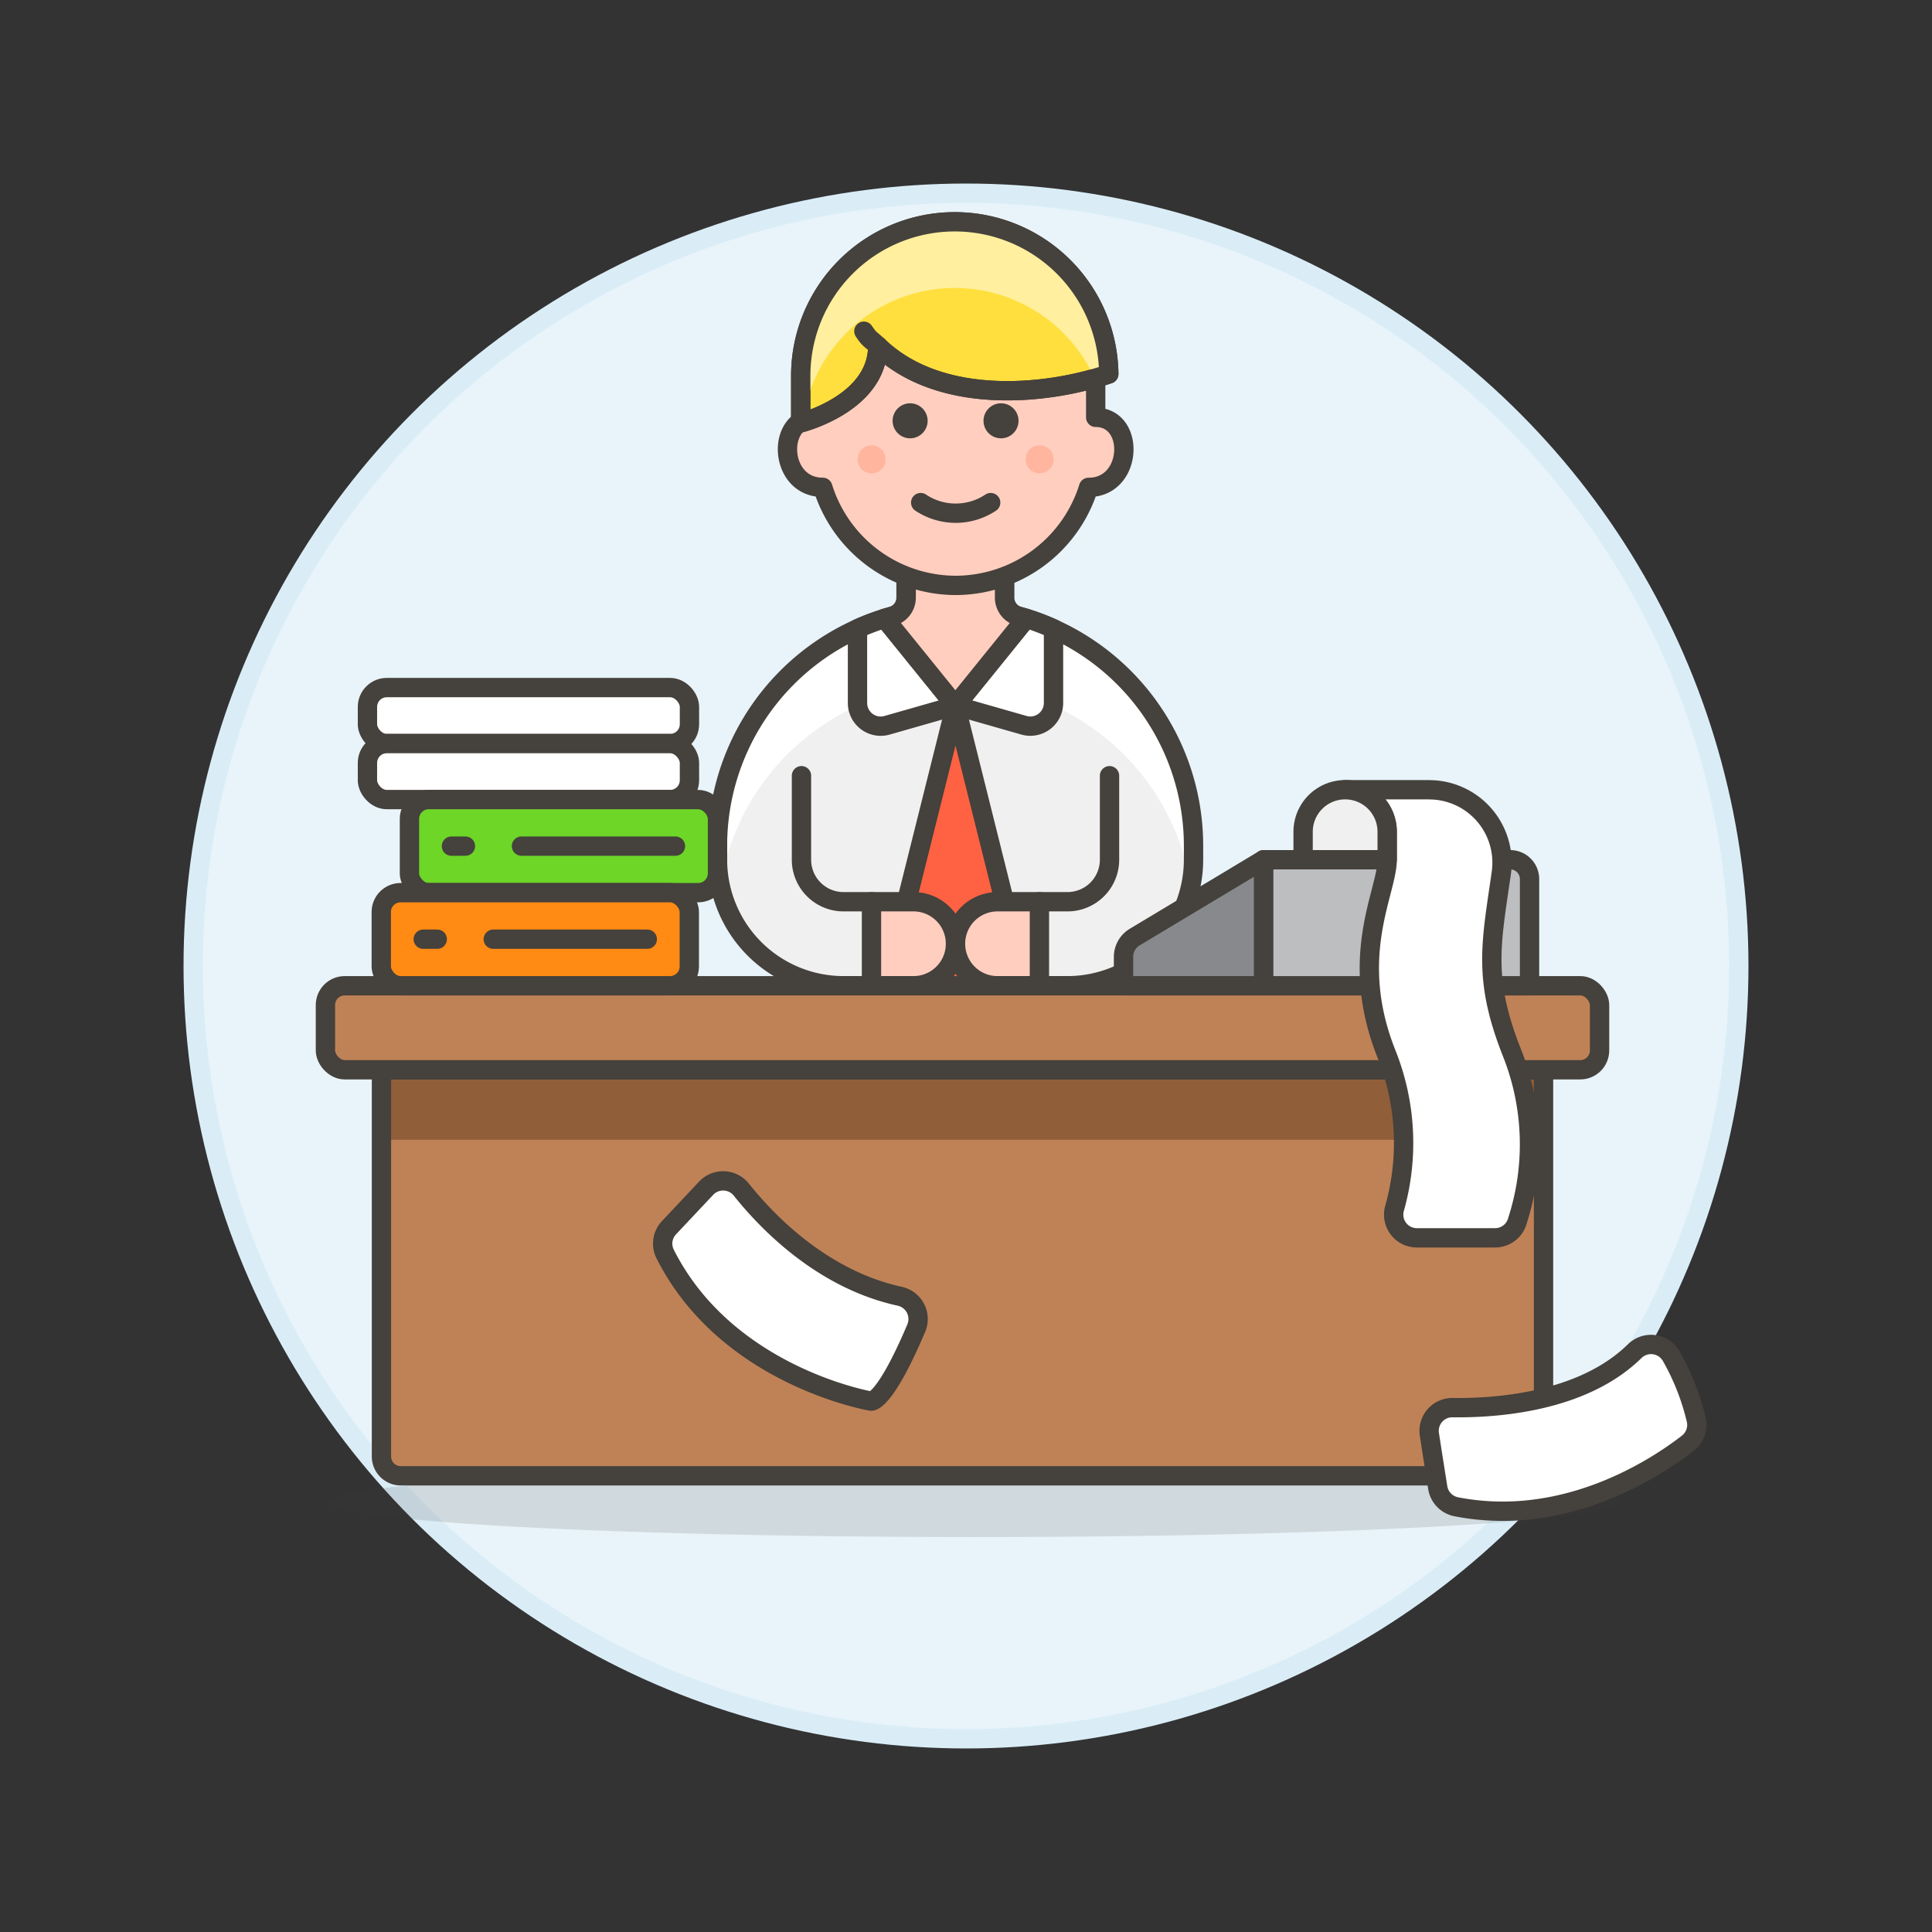
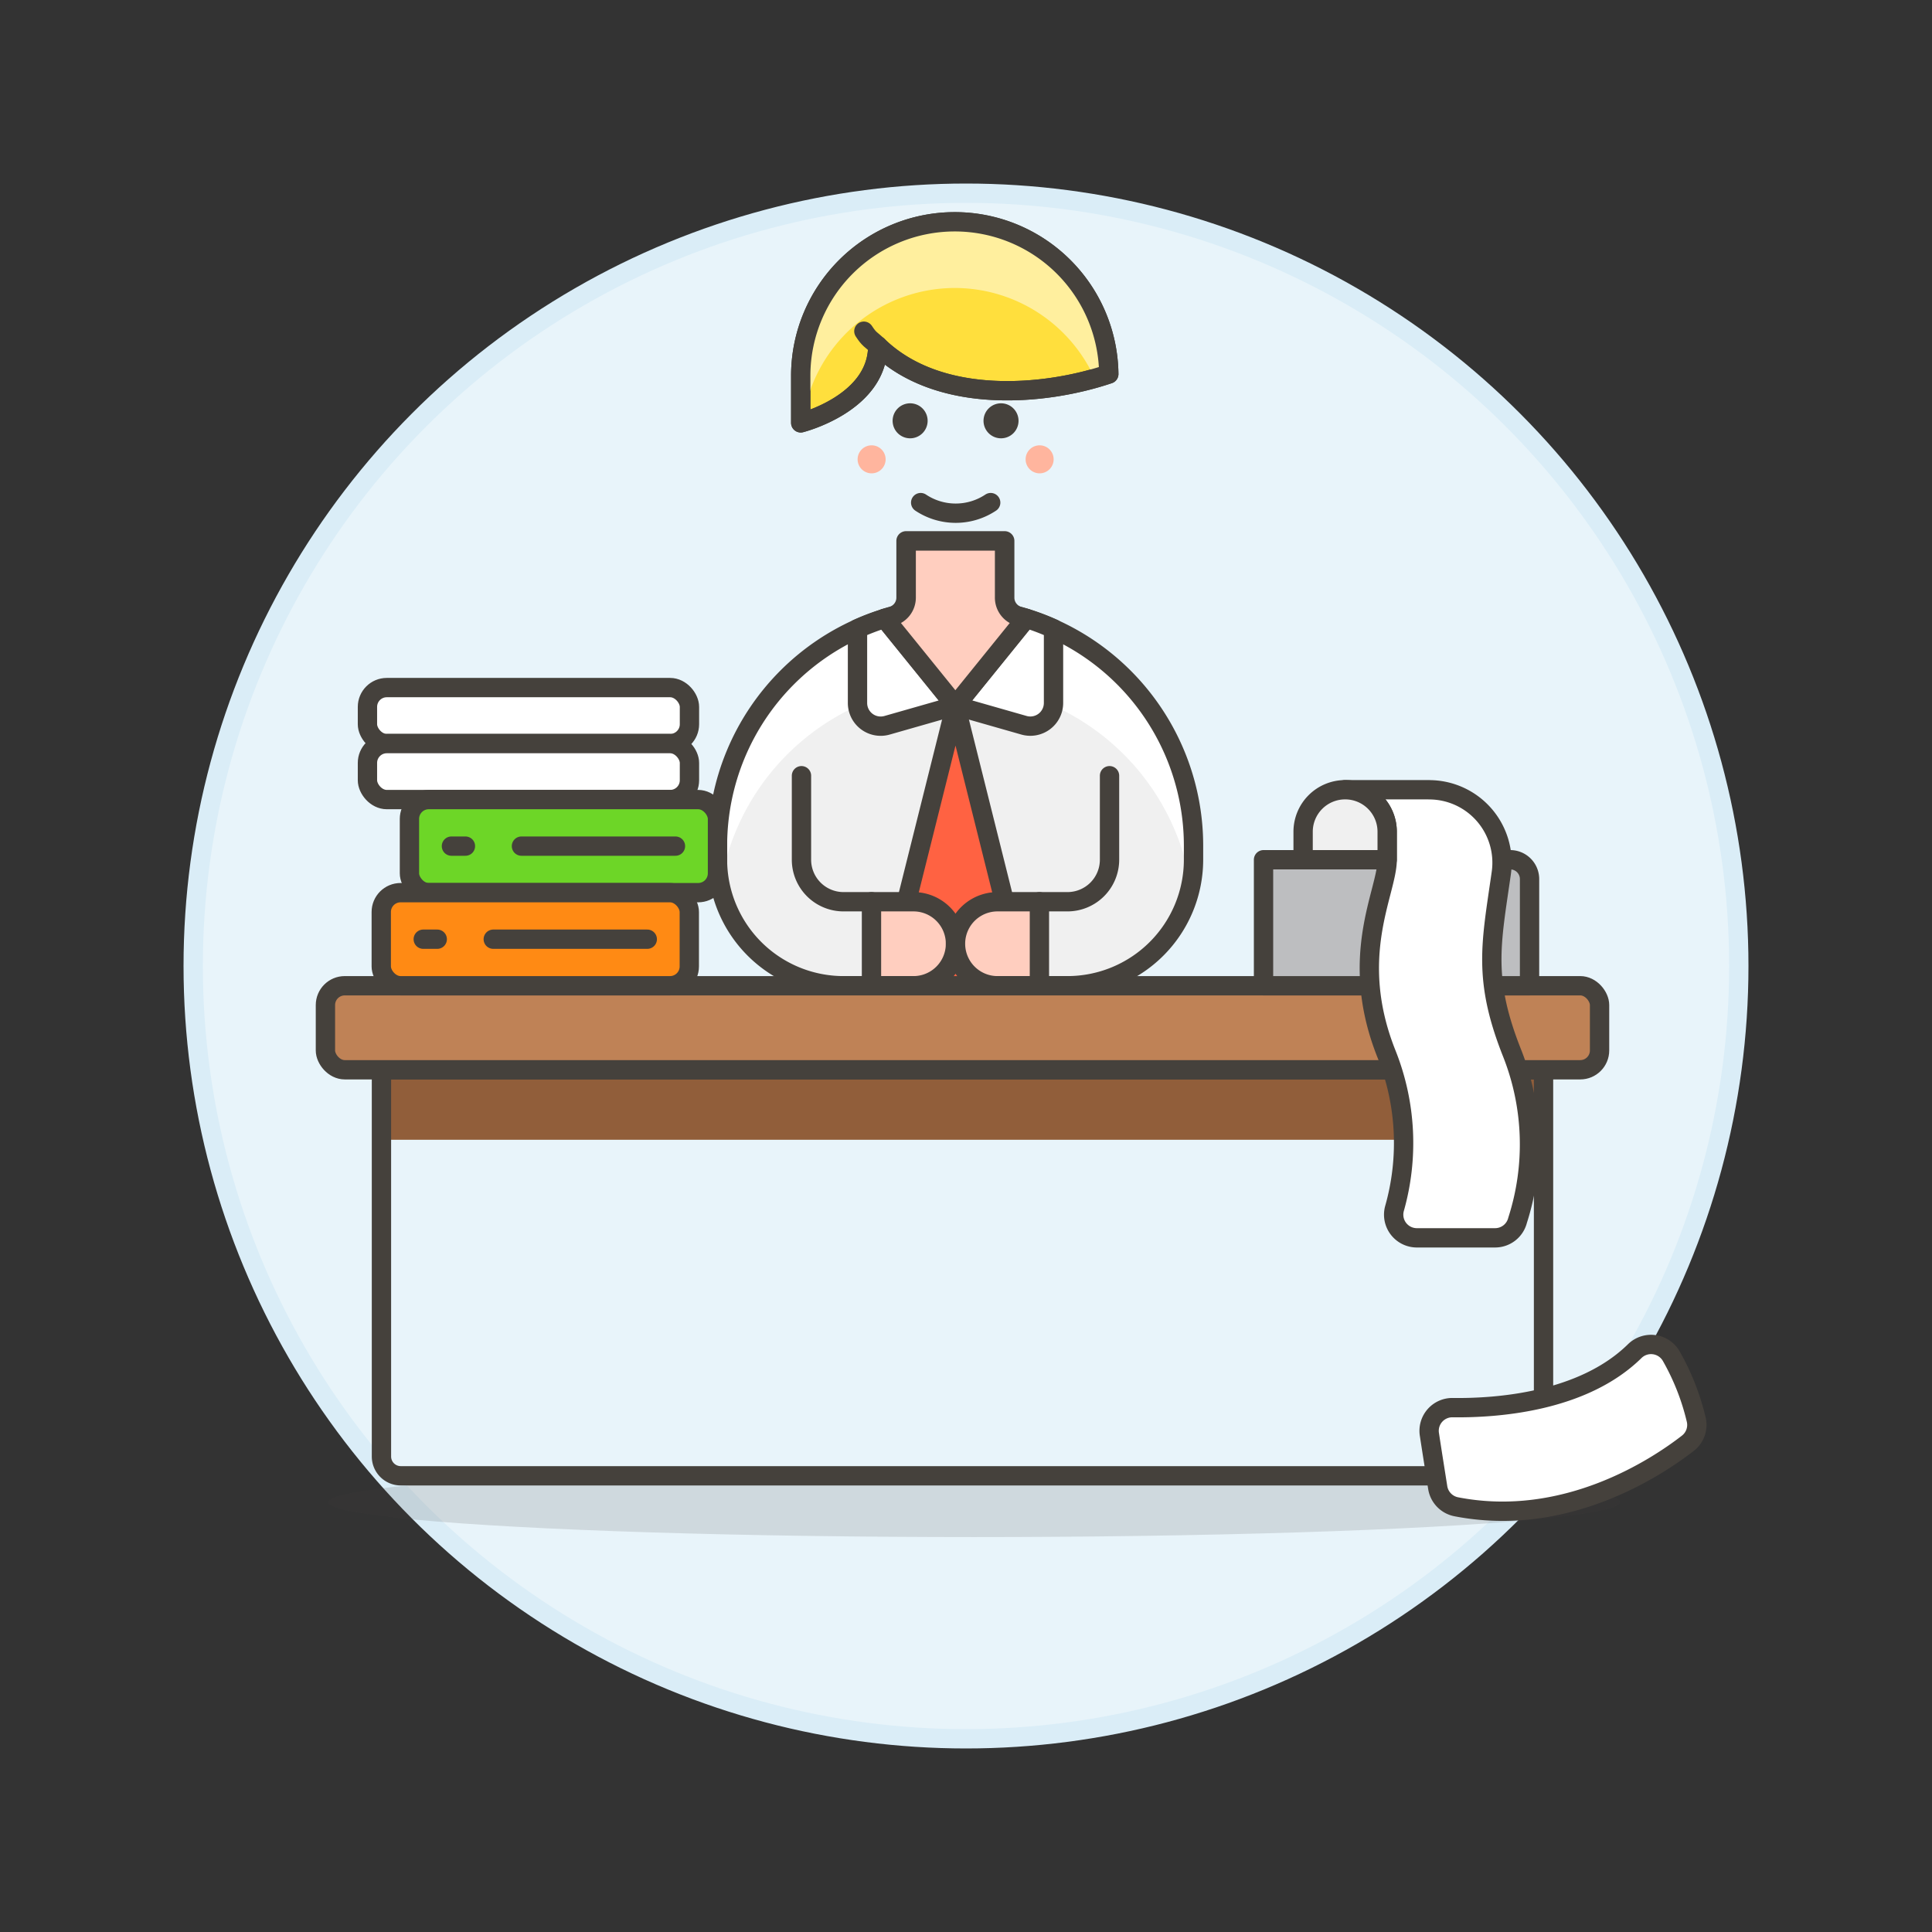
<svg xmlns="http://www.w3.org/2000/svg" viewBox="0 0 100 100">
  <rect x="0" y="0" width="100" height="100" fill="#333333" stroke="none" />
  <g class="nc-icon-wrapper">
    <defs />
    <circle class="a" cx="50" cy="50" r="40" fill="#e8f4fa" stroke="#daedf7" stroke-linecap="round" stroke-linejoin="round" />
    <path class="b" d="M61.777 44.5v-.725a12.32 12.32 0 0 0-24.64 0v.725a6.529 6.529 0 0 0 6.522 6.522h11.6a6.53 6.53 0 0 0 6.518-6.522z" style="" fill="#f0f0f0" />
    <path class="c" d="M49.457 35.441a12.324 12.324 0 0 1 12.175 10.426 6.49 6.49 0 0 0 .145-1.367v-.725a12.32 12.32 0 0 0-24.64 0v.725a6.538 6.538 0 0 0 .145 1.372 12.328 12.328 0 0 1 12.175-10.431z" style="" fill="#fff" />
    <path class="d" d="M61.777 44.5v-.725a12.32 12.32 0 0 0-24.64 0v.725a6.529 6.529 0 0 0 6.522 6.522h11.6a6.53 6.53 0 0 0 6.518-6.522z" stroke-linecap="round" stroke-linejoin="round" fill="none" stroke="#45413c" />
    <path class="e" d="M44.384 32.544v3.837a1.2 1.2 0 0 0 1.535 1.158l3.538-1.011-3.657-4.521a12.021 12.021 0 0 0-1.416.537z" stroke-linecap="round" stroke-linejoin="round" fill="#fff" stroke="#45413c" />
    <path class="e" d="M54.53 32.544v3.837A1.2 1.2 0 0 1 53 37.539l-3.538-1.011 3.658-4.521a12.088 12.088 0 0 1 1.41.537z" stroke-linecap="round" stroke-linejoin="round" fill="#fff" stroke="#45413c" />
    <path class="f" d="M49.457 36.528l-2.9 11.595 2.9 3.624 2.898-3.624-2.898-11.595z" stroke-linecap="round" stroke-linejoin="round" stroke="#45413c" fill="#ff6242" />
    <path class="d" d="M41.484 40.151V44.5a2.177 2.177 0 0 0 2.175 2.174h1.449" stroke-linecap="round" stroke-linejoin="round" fill="none" stroke="#45413c" />
    <path class="d" d="M57.429 40.151V44.5a2.177 2.177 0 0 1-2.174 2.174h-1.45" stroke-linecap="round" stroke-linejoin="round" fill="none" stroke="#45413c" />
    <path class="g" d="M47.282 51.022a2.174 2.174 0 1 0 0-4.348h-2.174v4.348z" stroke-linecap="round" stroke-linejoin="round" stroke="#45413c" fill="#ffcebf" />
    <path class="g" d="M51.631 51.022a2.174 2.174 0 0 1 0-4.348H53.8v4.348z" stroke-linecap="round" stroke-linejoin="round" stroke="#45413c" fill="#ffcebf" />
    <ellipse class="h" cx="50.426" cy="77.752" rx="33.424" ry="1.807" fill="#45413c" opacity="0.15" />
-     <path class="i" d="M79.893 55.371H19.744v20.016a1 1 0 0 0 1 1h58.149a1 1 0 0 0 1-1z" style="" fill="#bf8256" />
    <path class="j" d="M19.744 55.371h60.15v3.623h-60.15z" style="" fill="#915e3a" />
    <path class="d" d="M79.893 55.371H19.744v20.016a1 1 0 0 0 1 1h58.149a1 1 0 0 0 1-1z" stroke-linecap="round" stroke-linejoin="round" fill="none" stroke="#45413c" />
    <rect class="k" x="16.844" y="51.022" width="65.949" height="4.349" rx="1" ry="1" stroke-linecap="round" stroke-linejoin="round" stroke="#45413c" fill="#bf8256" />
    <path class="l" d="M79.169 51.022H65.4V44.5h12.769a1 1 0 0 1 1 1z" stroke-linecap="round" stroke-linejoin="round" stroke="#45413c" fill="#bdbec0" />
    <path class="e" d="M73.97 40.876h-4.347a2.174 2.174 0 0 1 2.177 2.175V44.5c0 1.677-2.055 4.995-.033 10.059a12.437 12.437 0 0 1 .407 8.011 1.2 1.2 0 0 0 1.168 1.5h4.04a1.2 1.2 0 0 0 1.169-.912 12.834 12.834 0 0 0-.263-8.595c-1.56-3.9-1.1-5.722-.581-9.378a3.772 3.772 0 0 0-3.734-4.306z" stroke-linecap="round" stroke-linejoin="round" fill="#fff" stroke="#45413c" />
    <path class="m" d="M71.8 44.5h-4.351v-1.449a2.175 2.175 0 0 1 2.174-2.175 2.174 2.174 0 0 1 2.177 2.175z" stroke-linecap="round" stroke-linejoin="round" fill="#f0f0f0" stroke="#45413c" />
-     <path class="n" d="M58.153 51.022H65.4V44.5l-6.663 4a1.2 1.2 0 0 0-.584 1.032z" stroke-linecap="round" stroke-linejoin="round" stroke="#45413c" fill="#87898c" />
    <rect class="e" x="19.019" y="35.589" width="16.667" height="2.898" rx="1" ry="1" stroke-linecap="round" stroke-linejoin="round" fill="#fff" stroke="#45413c" />
    <rect class="e" x="19.019" y="38.488" width="16.667" height="2.898" rx="1" ry="1" stroke-linecap="round" stroke-linejoin="round" fill="#fff" stroke="#45413c" />
    <rect class="o" x="21.193" y="41.386" width="15.944" height="4.818" rx="1" ry="1" stroke-linecap="round" stroke-linejoin="round" stroke="#45413c" fill="#6dd627" />
    <path class="d" d="M34.962 43.795H26.99" stroke-linecap="round" stroke-linejoin="round" fill="none" stroke="#45413c" />
    <path class="d" d="M23.366 43.795h.725" stroke-linecap="round" stroke-linejoin="round" fill="none" stroke="#45413c" />
    <rect class="p" x="19.734" y="46.204" width="15.944" height="4.818" rx="1" ry="1" stroke-linecap="round" stroke-linejoin="round" stroke="#45413c" fill="#ff8a14" />
    <path class="d" d="M33.503 48.613h-7.972" stroke-linecap="round" stroke-linejoin="round" fill="none" stroke="#45413c" />
    <path class="d" d="M21.907 48.613h.725" stroke-linecap="round" stroke-linejoin="round" fill="none" stroke="#45413c" />
    <path class="e" d="M73.986 74.25a1.2 1.2 0 0 1 1.207-1.391c2.277.03 6.734-.285 9.421-2.925a1.206 1.206 0 0 1 1.9.278 12.408 12.408 0 0 1 1.286 3.281 1.2 1.2 0 0 1-.437 1.21c-1.576 1.225-6.315 4.394-11.989 3.287a1.205 1.205 0 0 1-.959-1c-.16-1.015-.315-1.99-.429-2.74z" stroke-linecap="round" stroke-linejoin="round" fill="#fff" stroke="#45413c" />
-     <path class="e" d="M36.552 61.5a1.206 1.206 0 0 1 1.82.076c1.321 1.658 4.182 4.643 8.2 5.518a1.207 1.207 0 0 1 .854 1.648c-1.646 3.883-2.33 3.782-2.341 3.78-.1-.018-7.471-1.3-10.655-7.61a1.2 1.2 0 0 1 .2-1.369z" stroke-linecap="round" stroke-linejoin="round" fill="#fff" stroke="#45413c" />
    <path class="q" d="M52.737 31.9a1 1 0 0 1-.737-.967v-2.936h-5.1v2.937a1 1 0 0 1-.734.963c-.126.035-.251.071-.376.11l3.659 4.521 3.657-4.52a6.477 6.477 0 0 0-.369-.108z" stroke-linecap="round" stroke-linejoin="round" stroke="#45413c" fill="#ffcebf" stroke-width="1.009px" />
    <g>
-       <path class="g" d="M49.466 30.3a7.223 7.223 0 0 0 6.879-5.074h.006c2.29 0 2.43-3.624.362-3.624V20.15a7.247 7.247 0 0 0-14.494 0v1.45c-2.069 0-1.929 3.624.363 3.624h.005a7.222 7.222 0 0 0 6.879 5.076z" stroke-linecap="round" stroke-linejoin="round" stroke="#45413c" fill="#ffcebf" />
      <path class="r" d="M51.819 20.875a.906.906 0 1 0 .9.906.906.906 0 0 0-.9-.906z" style="" fill="#45413c" />
      <path class="r" d="M47.108 20.875a.906.906 0 1 0 .906.906.906.906 0 0 0-.906-.906z" style="" fill="#45413c" />
      <path class="s" d="M45.84 23.773a.725.725 0 1 1-.725-.723.726.726 0 0 1 .725.723z" style="" fill="#ffb59e" />
      <path class="s" d="M54.536 23.773a.725.725 0 1 1-.725-.723.726.726 0 0 1 .725.723z" style="" fill="#ffb59e" />
      <path class="d" d="M47.654 26.015a3.269 3.269 0 0 0 3.624 0" stroke-linecap="round" stroke-linejoin="round" fill="none" stroke="#45413c" />
    </g>
    <g>
      <path class="t" d="M45.432 17.9c3.178 3.083 8.658 2.574 11.959 1.458a7.973 7.973 0 0 0-15.945.011v2.517s3.986-1 3.986-3.986" stroke-linecap="round" stroke-linejoin="round" stroke="#45413c" fill="#ffdf3d" />
      <path class="u" d="M49.419 14.906a7.956 7.956 0 0 1 7.232 4.661c.249-.071.51-.136.74-.213a7.973 7.973 0 0 0-15.945.011v2.517l.1-.03a7.947 7.947 0 0 1 7.873-6.946z" style="" fill="#ffef9e" />
      <path class="d" d="M45.432 17.9c3.178 3.083 8.658 2.574 11.959 1.458a7.973 7.973 0 0 0-15.945.011v2.517s3.986-1 3.986-3.986" stroke-linecap="round" stroke-linejoin="round" fill="none" stroke="#45413c" />
      <path class="d" d="M45.432 17.9c-.367-.356-.42-.3-.719-.757" stroke-linecap="round" stroke-linejoin="round" fill="none" stroke="#45413c" />
    </g>
  </g>
</svg>